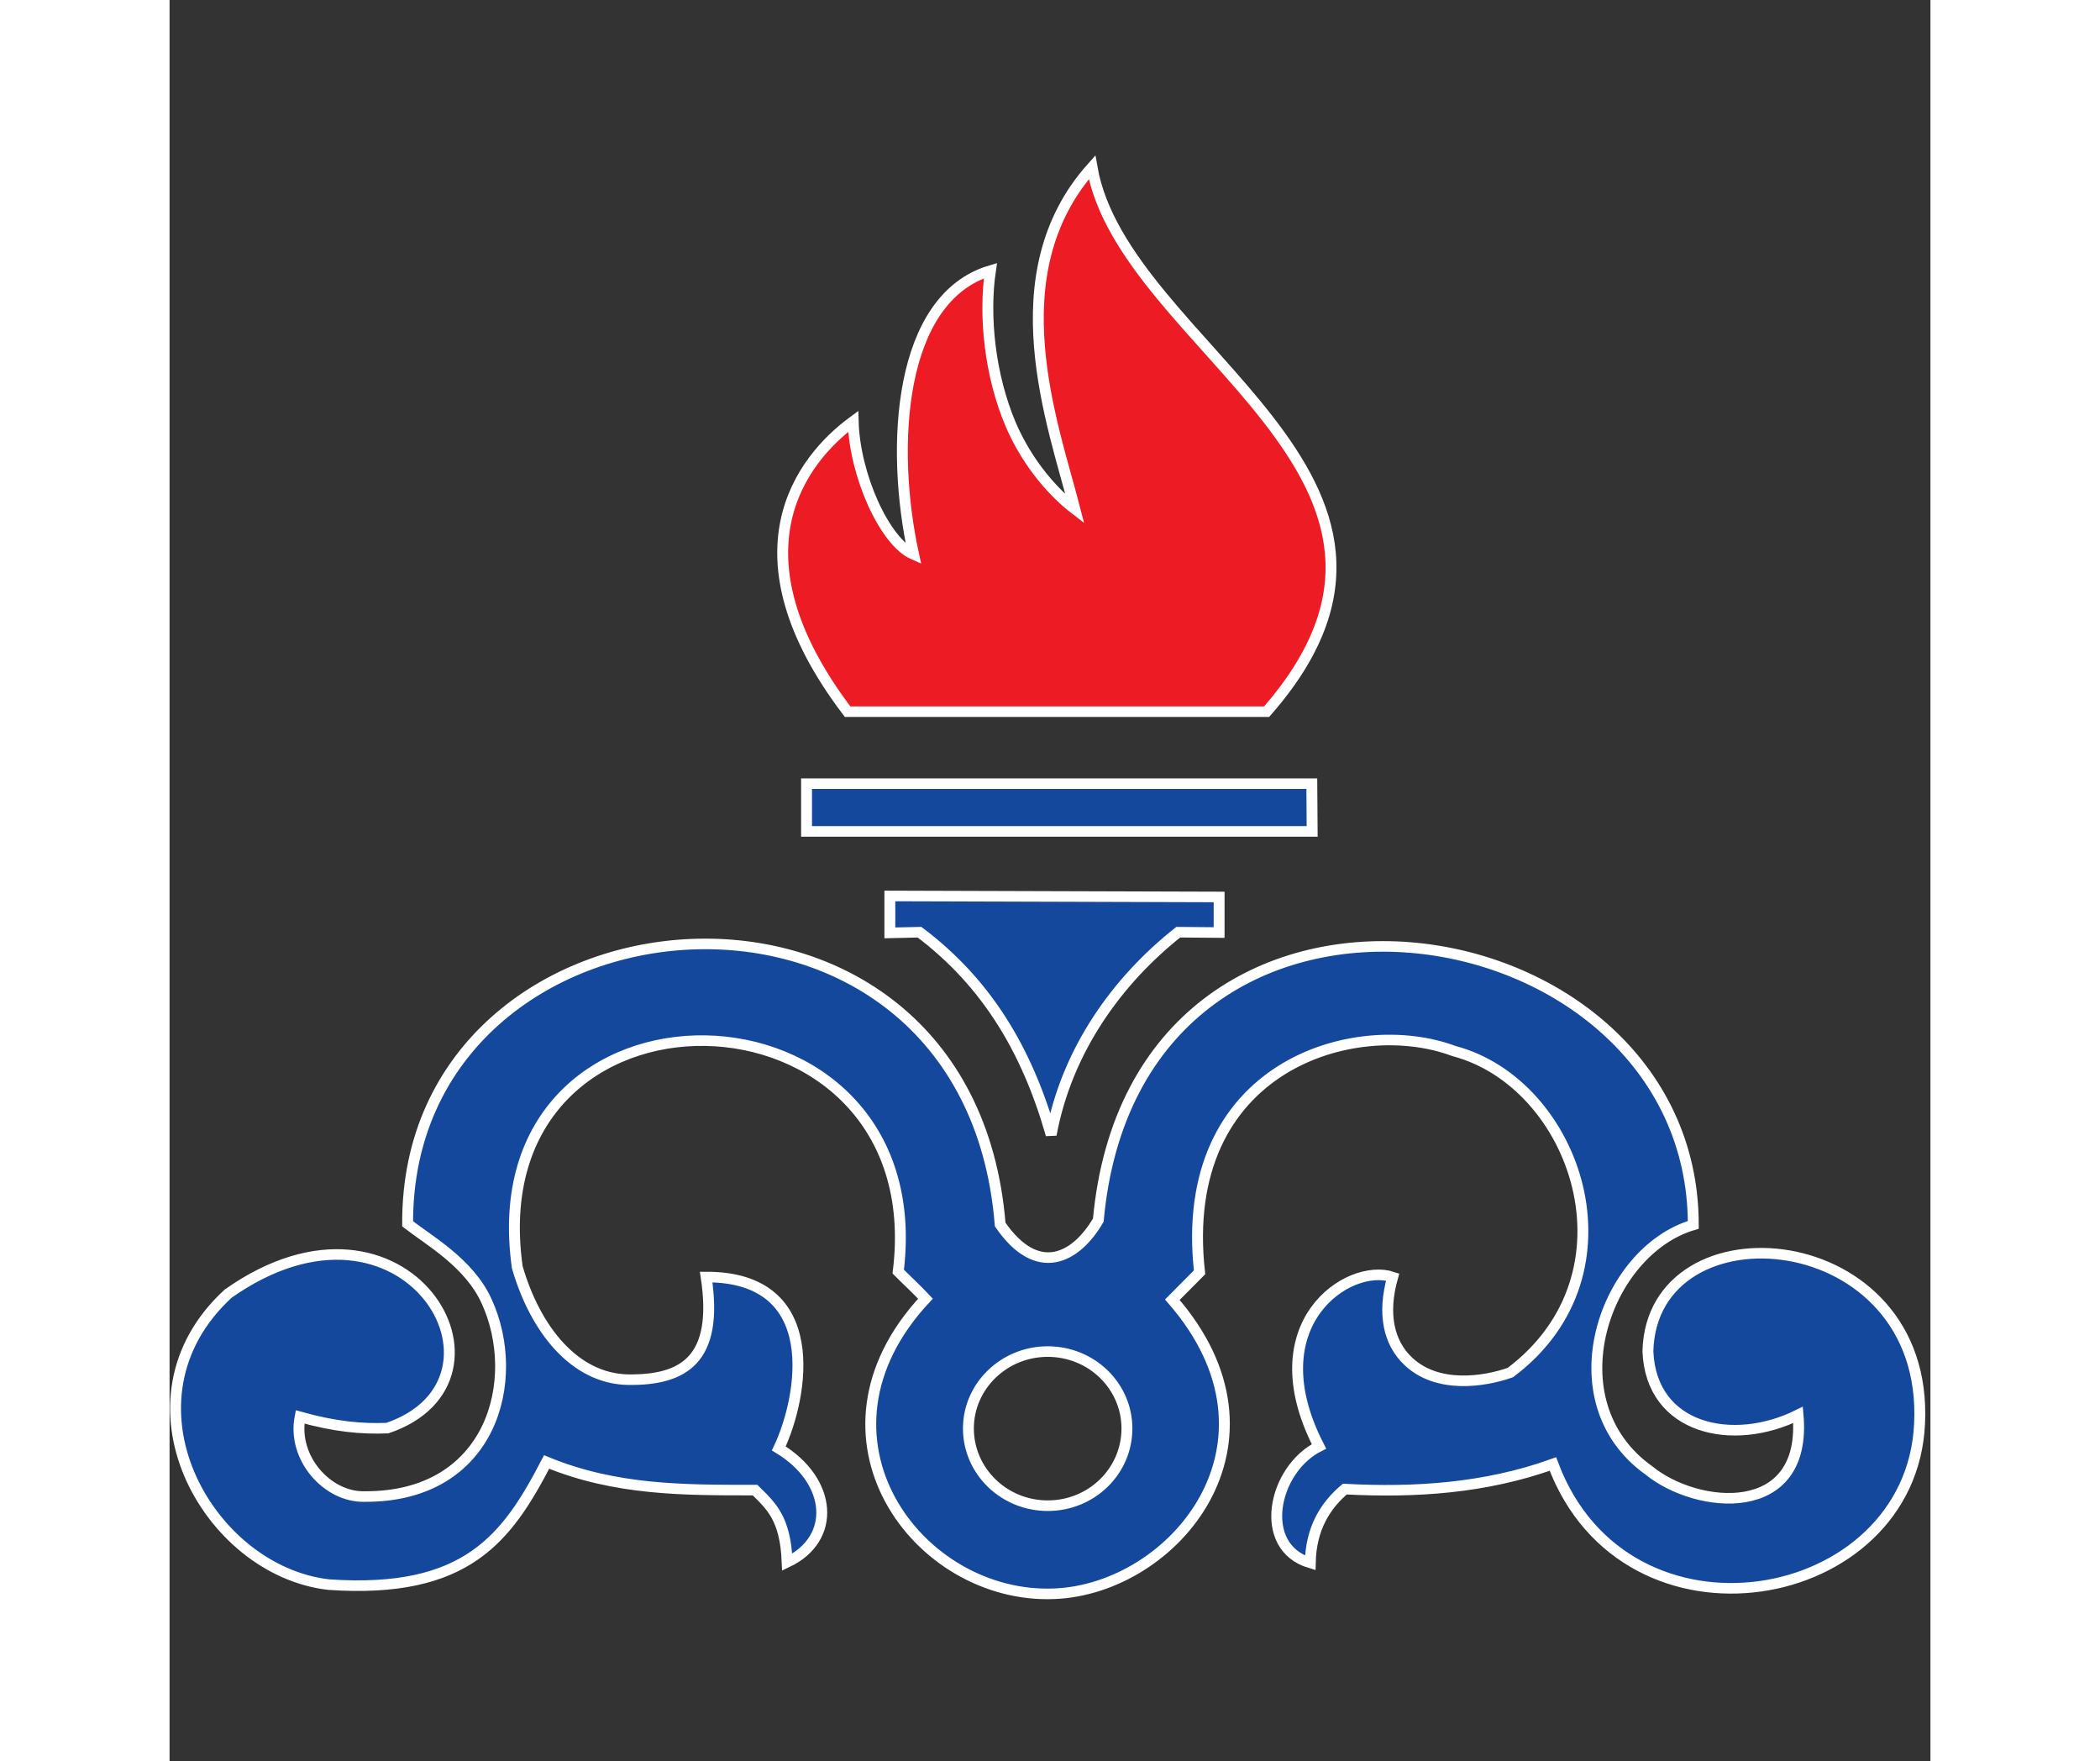
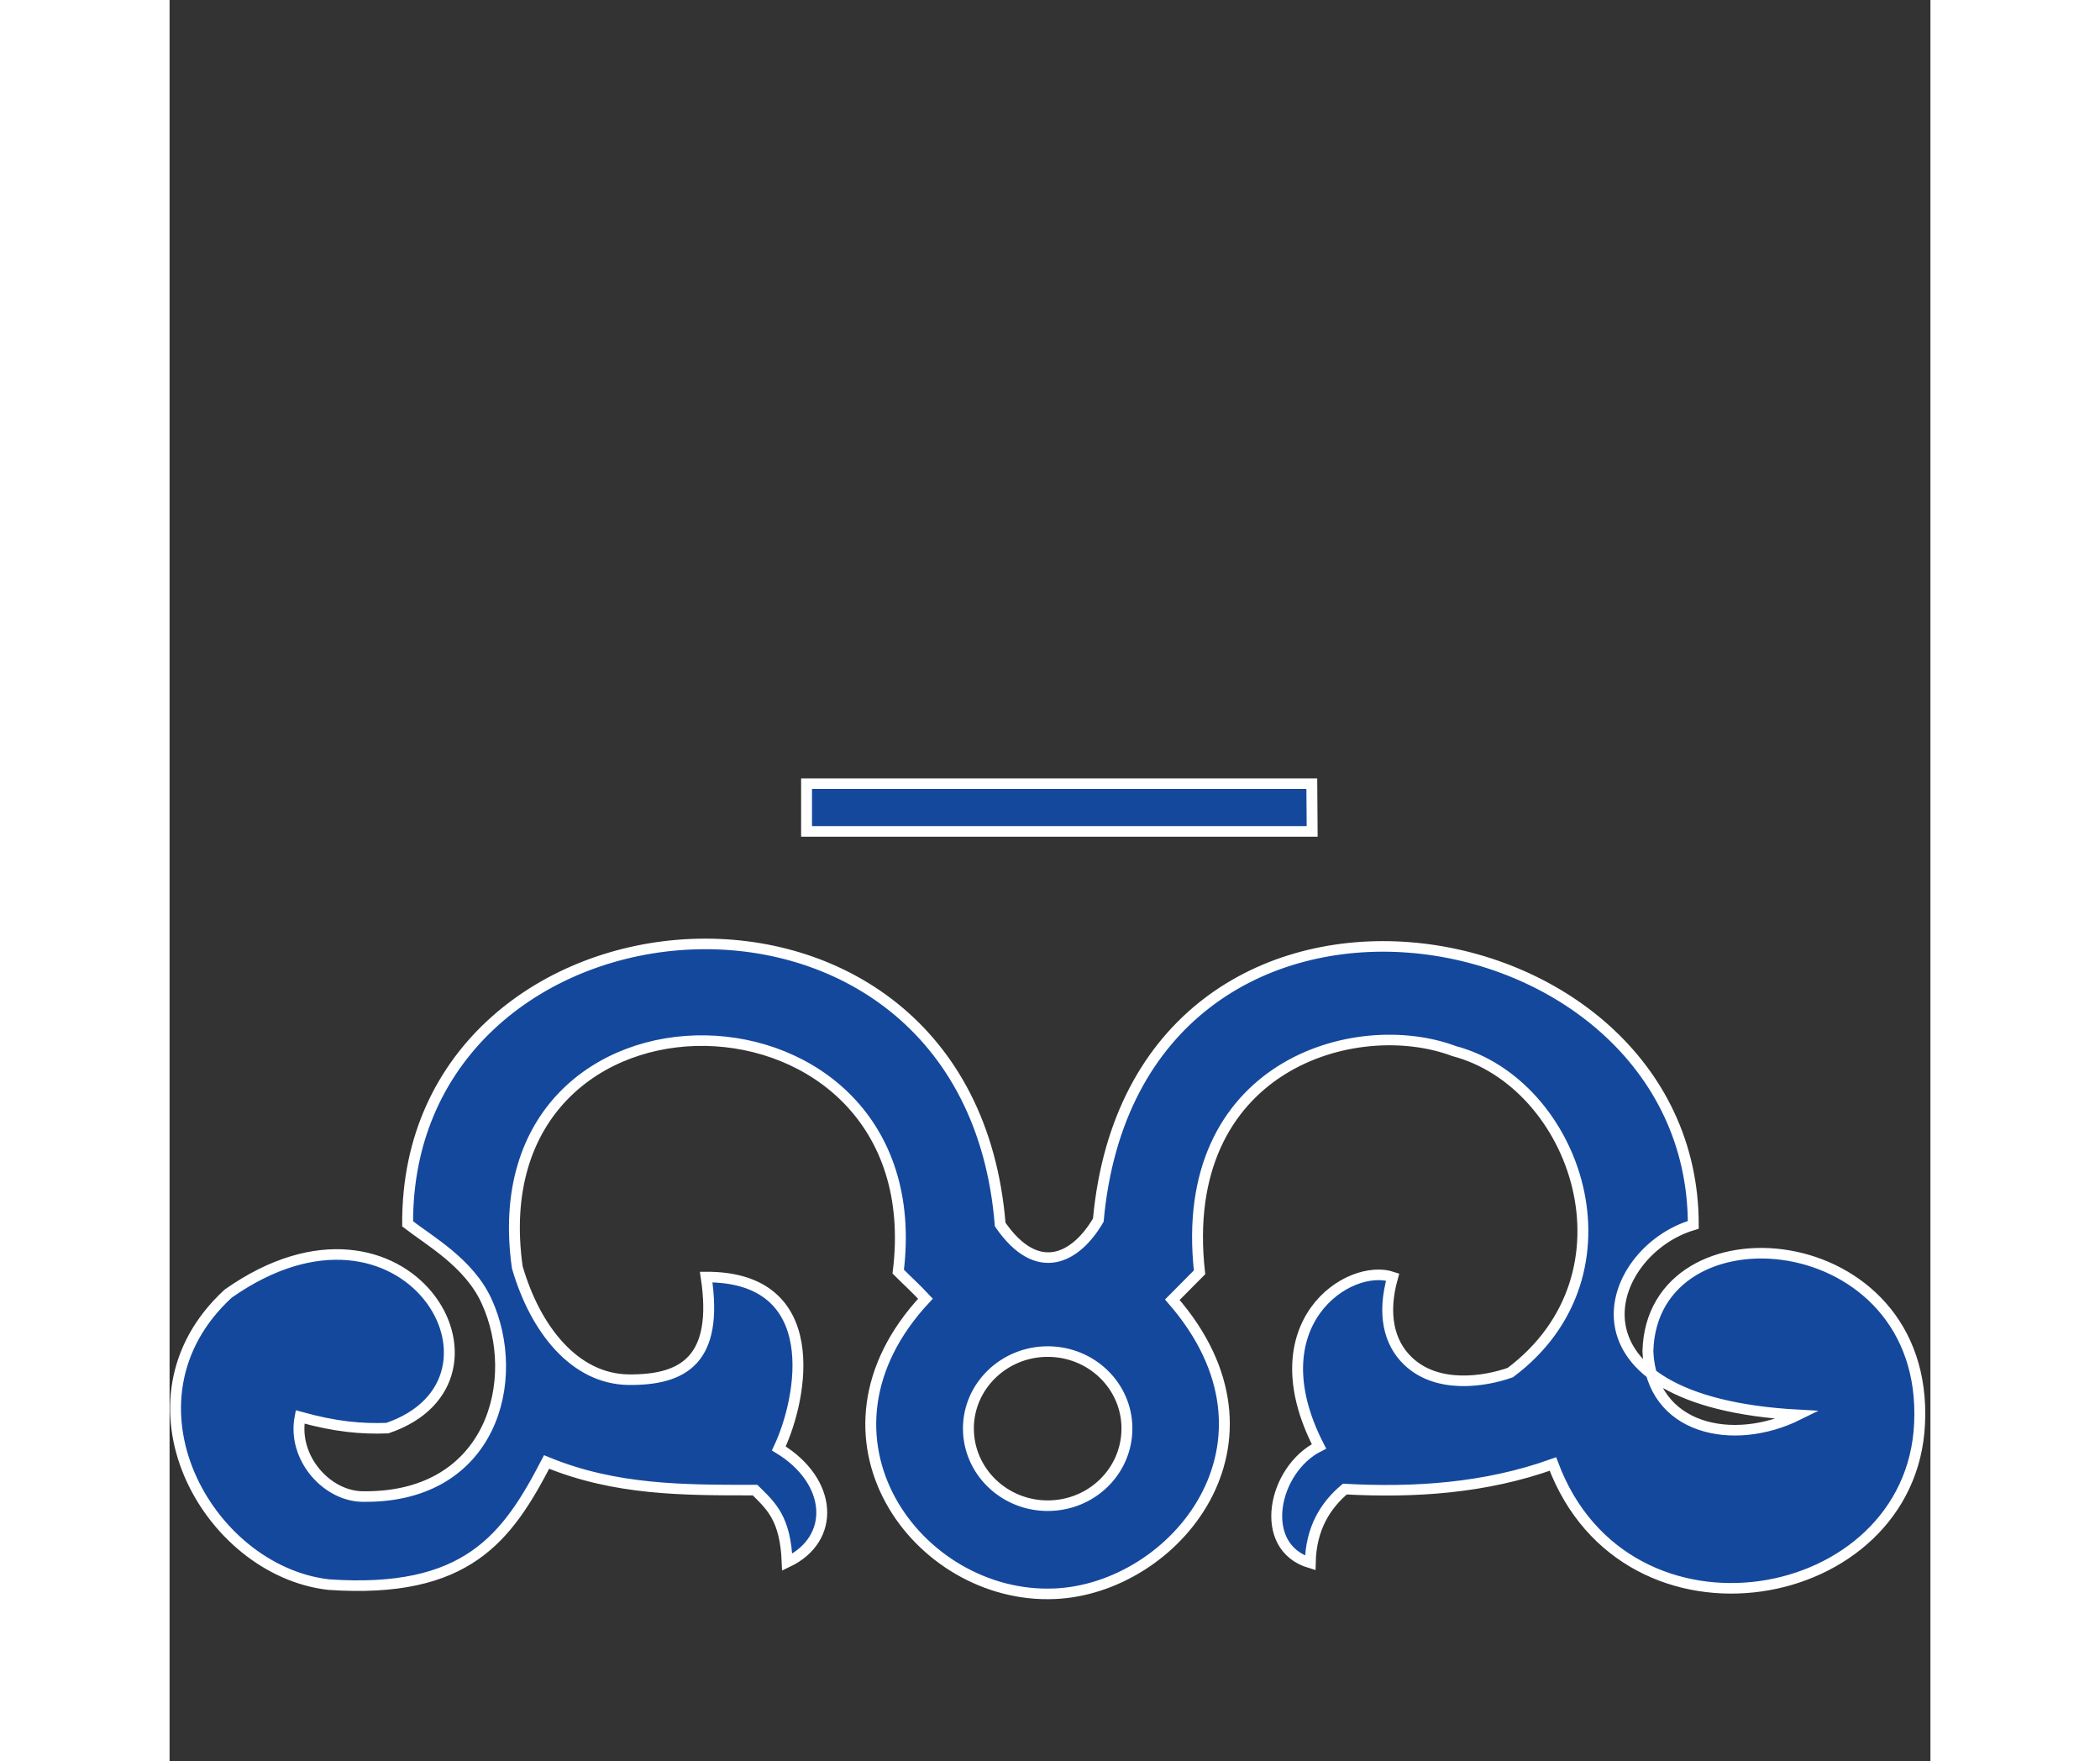
<svg xmlns="http://www.w3.org/2000/svg" version="1.1" width="161" height="135" viewBox="0 0 1000 1000" xml:space="preserve">
  <rect x="0" y="0" width="1000" height="1000" fill="#333333" stroke="none" />
  <desc>Created with Fabric.js 3.5.0</desc>
  <defs>
</defs>
  <g transform="matrix(6.186 0 0 6 501.369 499.997)" id="319769">
    <g style="" vector-effect="non-scaling-stroke">
      <g transform="matrix(1 0 0 1 0.407 -41.743)">
-         <path style="stroke: rgb(255,255,255); stroke-width: 1; stroke-dasharray: none; stroke-linecap: butt; stroke-dashoffset: 0; stroke-linejoin: miter; stroke-miterlimit: 4; is-custom-font: none; font-file-url: none; fill: rgb(237,27,36); fill-rule: evenodd; opacity: 1;" transform=" translate(-80.907, -25.757)" d="M 100.164 51.514 C 87.342 51.514 74.519 51.514 61.697 51.514 C 50.67 36.544 57.434 27.664 62.21 24.042 C 62.338 29.107 65.095 35.454 67.756 36.64 C 65.576 26.35 66.377 12.373 74.808 9.777 C 74.199 14.072 74.744 19.65 76.667 24.33 C 78.27 28.177 80.738 30.902 82.565 32.344 C 80.578 24.362 75.353 10.13 84.136 0 C 87.021 17.086 119.013 29.331 100.164 51.514 Z" stroke-linecap="round" />
-       </g>
+         </g>
      <g transform="matrix(1 0 0 1 0.638 -6.915)">
        <path style="stroke: rgb(255,255,255); stroke-width: 1; stroke-dasharray: none; stroke-linecap: butt; stroke-dashoffset: 0; stroke-linejoin: miter; stroke-miterlimit: 4; is-custom-font: none; font-file-url: none; fill: rgb(20,72,157); fill-rule: evenodd; opacity: 1;" transform=" translate(-80.642, -60.088)" d="M 103.85 62.348 H 57.434 V 57.828 H 103.818 L 103.85 62.348 Z" stroke-linecap="round" />
      </g>
      <g transform="matrix(1 0 0 1 0.19 12.751)">
-         <path style="stroke: rgb(255,255,255); stroke-width: 1; stroke-dasharray: none; stroke-linecap: butt; stroke-dashoffset: 0; stroke-linejoin: miter; stroke-miterlimit: 4; is-custom-font: none; font-file-url: none; fill: rgb(20,72,157); fill-rule: evenodd; opacity: 1;" transform=" translate(-80.69, -80.251)" d="M 65.576 72.446 V 68.952 L 95.804 69.048 V 72.414 L 92.054 72.382 C 86.508 76.902 81.828 83.505 80.385 91.551 C 78.174 83.537 74.455 77.158 68.3 72.382 L 65.576 72.446 Z" stroke-linecap="round" />
-       </g>
+         </g>
      <g transform="matrix(1 0 0 1 -0.434 36.746)">
-         <path style="stroke: rgb(255,255,255); stroke-width: 1; stroke-dasharray: none; stroke-linecap: butt; stroke-dashoffset: 0; stroke-linejoin: miter; stroke-miterlimit: 4; is-custom-font: none; font-file-url: none; fill: rgb(20,72,157); fill-rule: evenodd; opacity: 1;" transform=" translate(-80.066, -104.246)" d="M 11.434 118.253 C 14.671 119.183 17.076 119.407 19.448 119.311 C 32.494 114.727 21.179 94.724 4.83 106.585 C -5.812 116.683 2.875 132.807 14.062 134.121 C 26.756 135.018 30.443 129.697 34.065 122.517 C 40.412 125.209 46.663 125.177 53.202 125.177 C 54.677 126.684 55.991 127.838 56.151 132.005 C 60.671 129.793 60.319 124.312 55.382 121.234 C 57.594 116.426 59.645 104.982 48.714 105.014 C 49.868 112.868 46.631 114.791 41.534 114.727 C 36.661 114.631 33.039 110.015 31.372 104.085 C 27.397 74.946 69.775 75.908 66.345 104.501 C 67.339 105.527 67.884 106.008 68.845 107.066 C 57.049 120.08 68.108 135.531 80.674 134.986 C 91.701 134.538 102.921 120.657 91.509 107.162 L 94.009 104.566 C 91.893 85.076 108.274 80.107 117.378 83.633 C 128.565 86.678 134.688 104.662 122.539 114.054 C 120.167 114.92 115.839 115.625 113.146 112.964 C 111.383 111.233 110.774 108.508 111.736 105.014 C 107.697 103.604 99.17 109.438 104.972 121.042 C 100.741 123.222 99.266 130.563 104.171 132.069 C 104.235 128.768 105.581 126.62 107.344 125.081 C 113.723 125.434 120.199 125.017 126.449 122.709 C 133.149 141.205 159.339 136.333 160.108 118.894 C 161.005 99.885 135.521 97.77 135.169 112.035 C 135.457 119.471 142.99 121.106 148.953 118.061 C 149.818 128.03 139.688 127.037 135.265 123.318 C 126.353 116.779 131.162 102.546 139.336 100.078 C 139.336 69.272 88.143 61.034 84.713 99.629 C 82.661 103.251 79.135 105.175 75.705 100.046 C 72.756 62.348 21.146 67.028 21.307 99.982 C 23.262 101.552 26.949 103.668 28.551 107.29 C 31.853 114.695 29.064 125.851 17.364 125.786 C 13.966 125.883 10.696 122.164 11.434 118.253 Z M 80.065 112.067 C 84.104 112.067 87.341 115.336 87.341 119.343 C 87.341 123.382 84.104 126.652 80.065 126.652 C 76.058 126.652 72.788 123.382 72.788 119.343 C 72.788 115.336 76.058 112.067 80.065 112.067 Z" stroke-linecap="round" />
+         <path style="stroke: rgb(255,255,255); stroke-width: 1; stroke-dasharray: none; stroke-linecap: butt; stroke-dashoffset: 0; stroke-linejoin: miter; stroke-miterlimit: 4; is-custom-font: none; font-file-url: none; fill: rgb(20,72,157); fill-rule: evenodd; opacity: 1;" transform=" translate(-80.066, -104.246)" d="M 11.434 118.253 C 14.671 119.183 17.076 119.407 19.448 119.311 C 32.494 114.727 21.179 94.724 4.83 106.585 C -5.812 116.683 2.875 132.807 14.062 134.121 C 26.756 135.018 30.443 129.697 34.065 122.517 C 40.412 125.209 46.663 125.177 53.202 125.177 C 54.677 126.684 55.991 127.838 56.151 132.005 C 60.671 129.793 60.319 124.312 55.382 121.234 C 57.594 116.426 59.645 104.982 48.714 105.014 C 49.868 112.868 46.631 114.791 41.534 114.727 C 36.661 114.631 33.039 110.015 31.372 104.085 C 27.397 74.946 69.775 75.908 66.345 104.501 C 67.339 105.527 67.884 106.008 68.845 107.066 C 57.049 120.08 68.108 135.531 80.674 134.986 C 91.701 134.538 102.921 120.657 91.509 107.162 L 94.009 104.566 C 91.893 85.076 108.274 80.107 117.378 83.633 C 128.565 86.678 134.688 104.662 122.539 114.054 C 120.167 114.92 115.839 115.625 113.146 112.964 C 111.383 111.233 110.774 108.508 111.736 105.014 C 107.697 103.604 99.17 109.438 104.972 121.042 C 100.741 123.222 99.266 130.563 104.171 132.069 C 104.235 128.768 105.581 126.62 107.344 125.081 C 113.723 125.434 120.199 125.017 126.449 122.709 C 133.149 141.205 159.339 136.333 160.108 118.894 C 161.005 99.885 135.521 97.77 135.169 112.035 C 135.457 119.471 142.99 121.106 148.953 118.061 C 126.353 116.779 131.162 102.546 139.336 100.078 C 139.336 69.272 88.143 61.034 84.713 99.629 C 82.661 103.251 79.135 105.175 75.705 100.046 C 72.756 62.348 21.146 67.028 21.307 99.982 C 23.262 101.552 26.949 103.668 28.551 107.29 C 31.853 114.695 29.064 125.851 17.364 125.786 C 13.966 125.883 10.696 122.164 11.434 118.253 Z M 80.065 112.067 C 84.104 112.067 87.341 115.336 87.341 119.343 C 87.341 123.382 84.104 126.652 80.065 126.652 C 76.058 126.652 72.788 123.382 72.788 119.343 C 72.788 115.336 76.058 112.067 80.065 112.067 Z" stroke-linecap="round" />
      </g>
    </g>
  </g>
</svg>